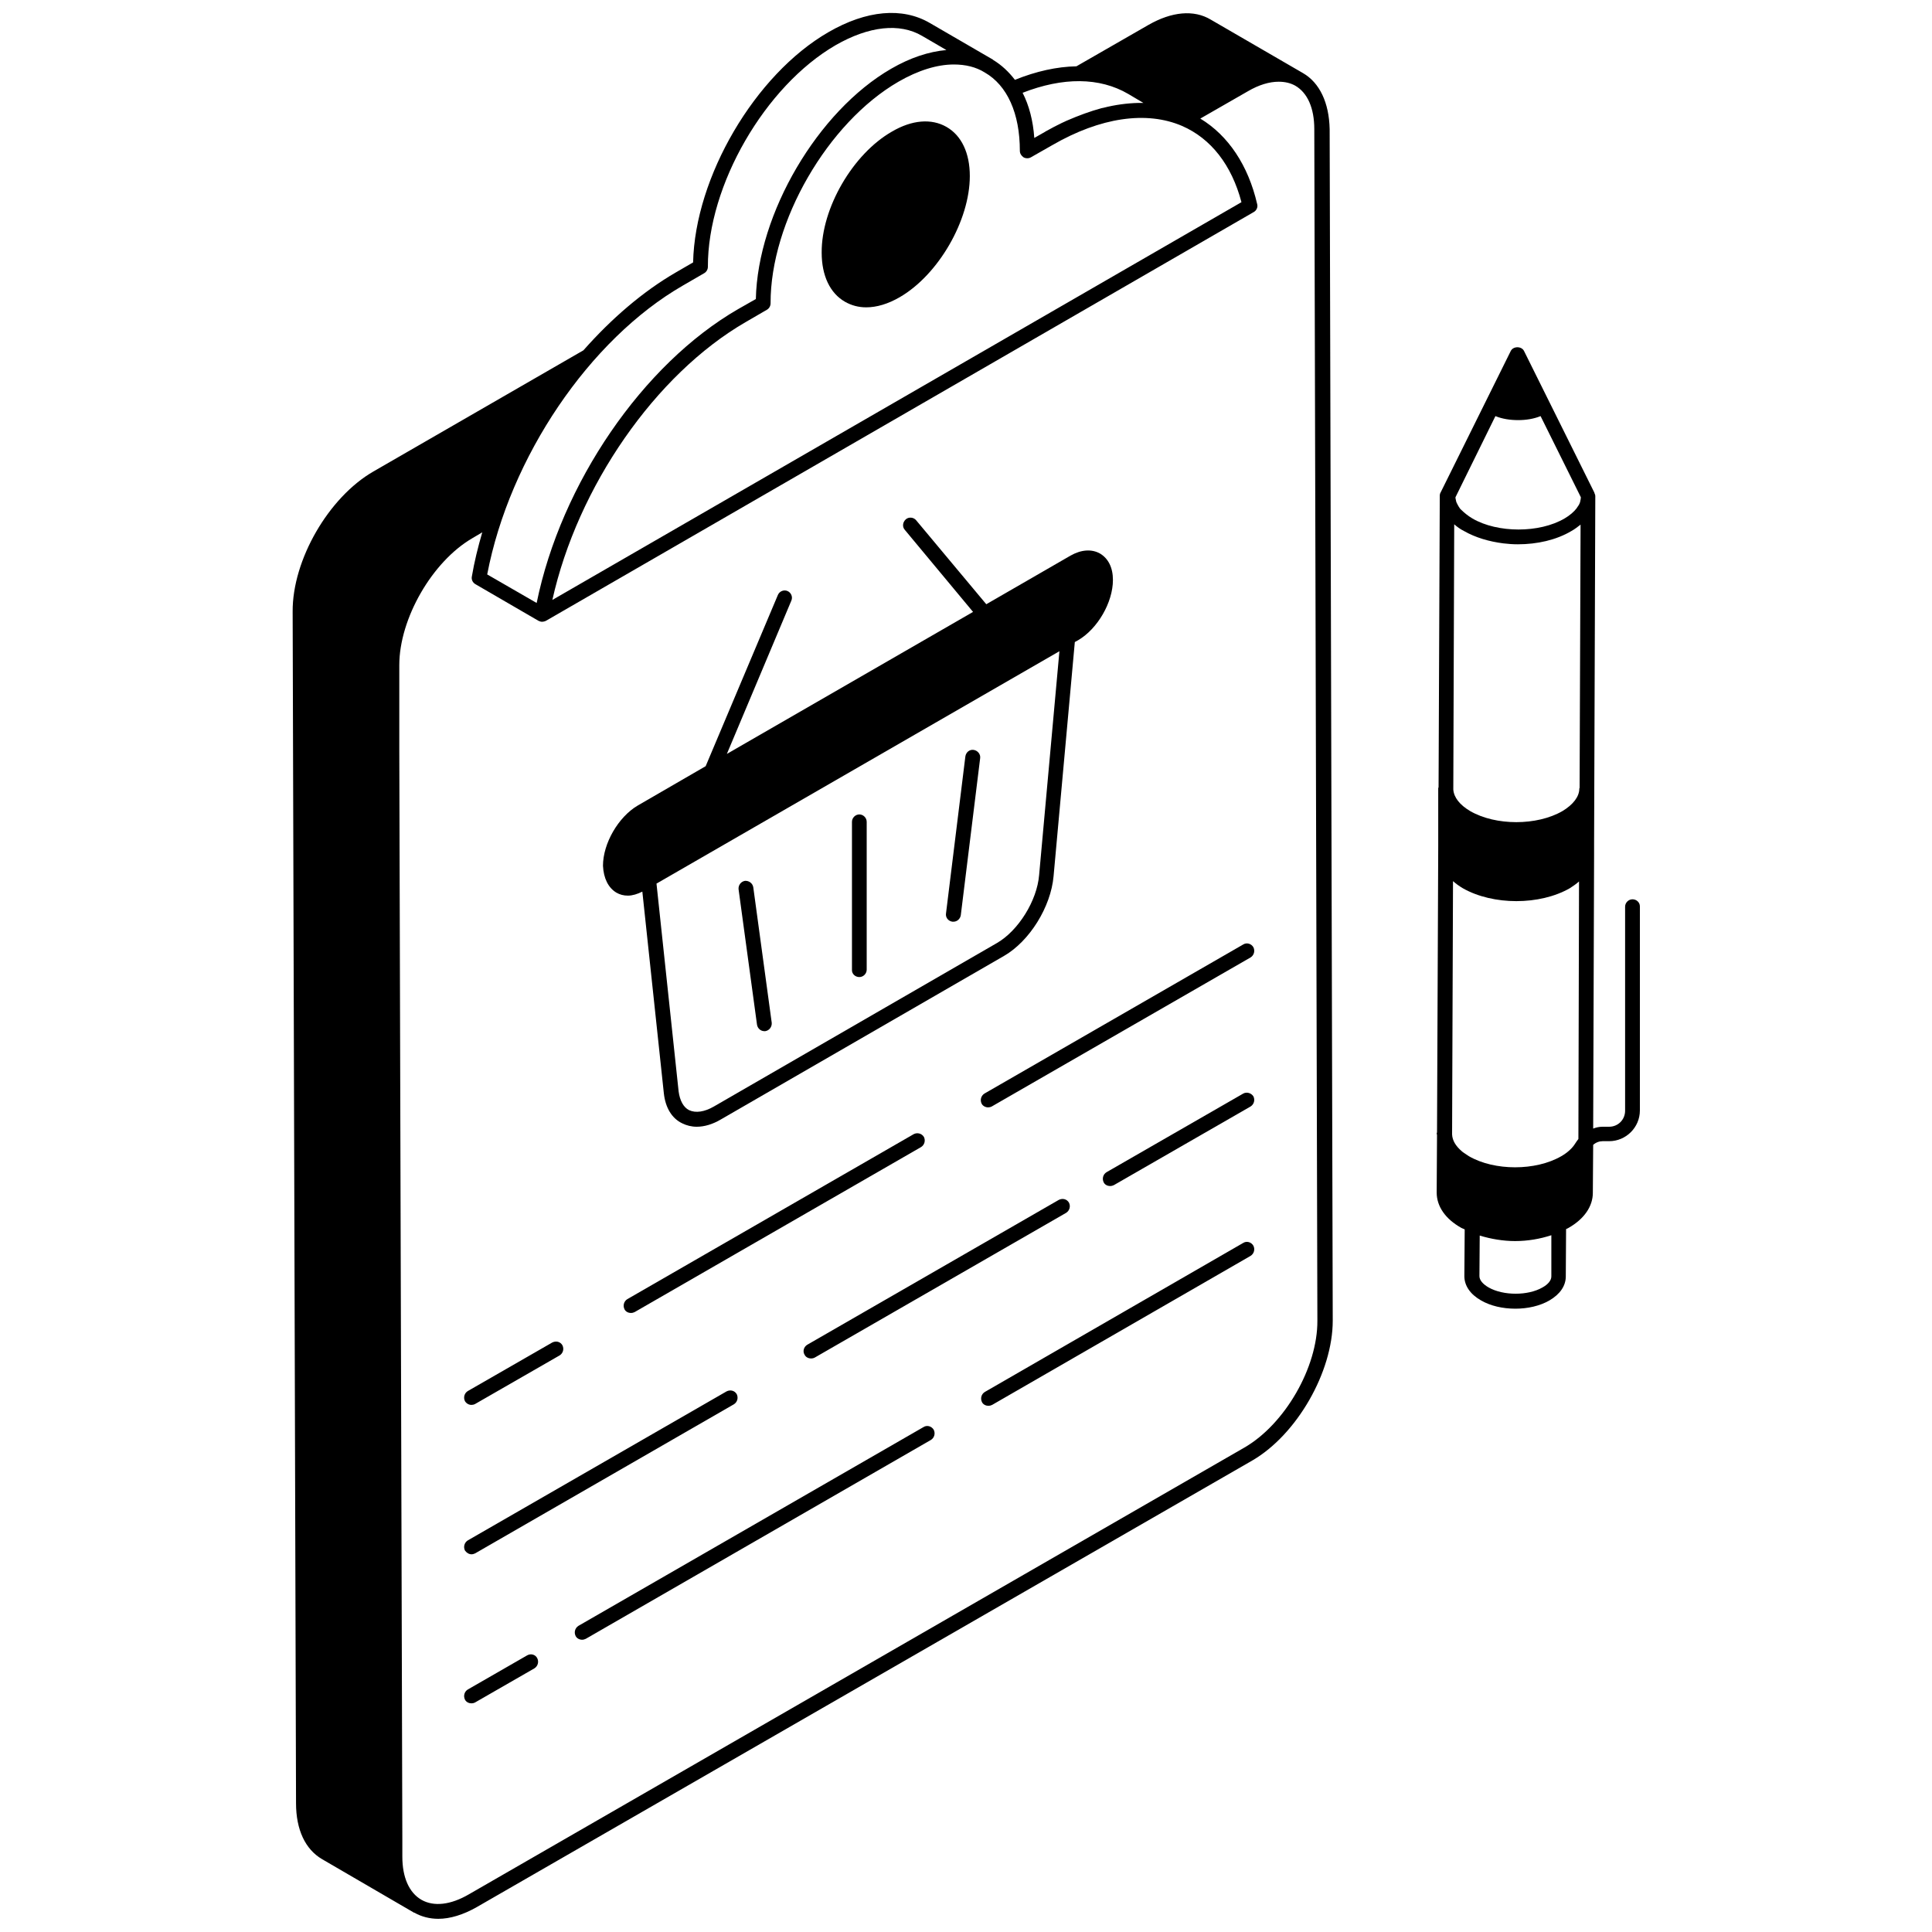
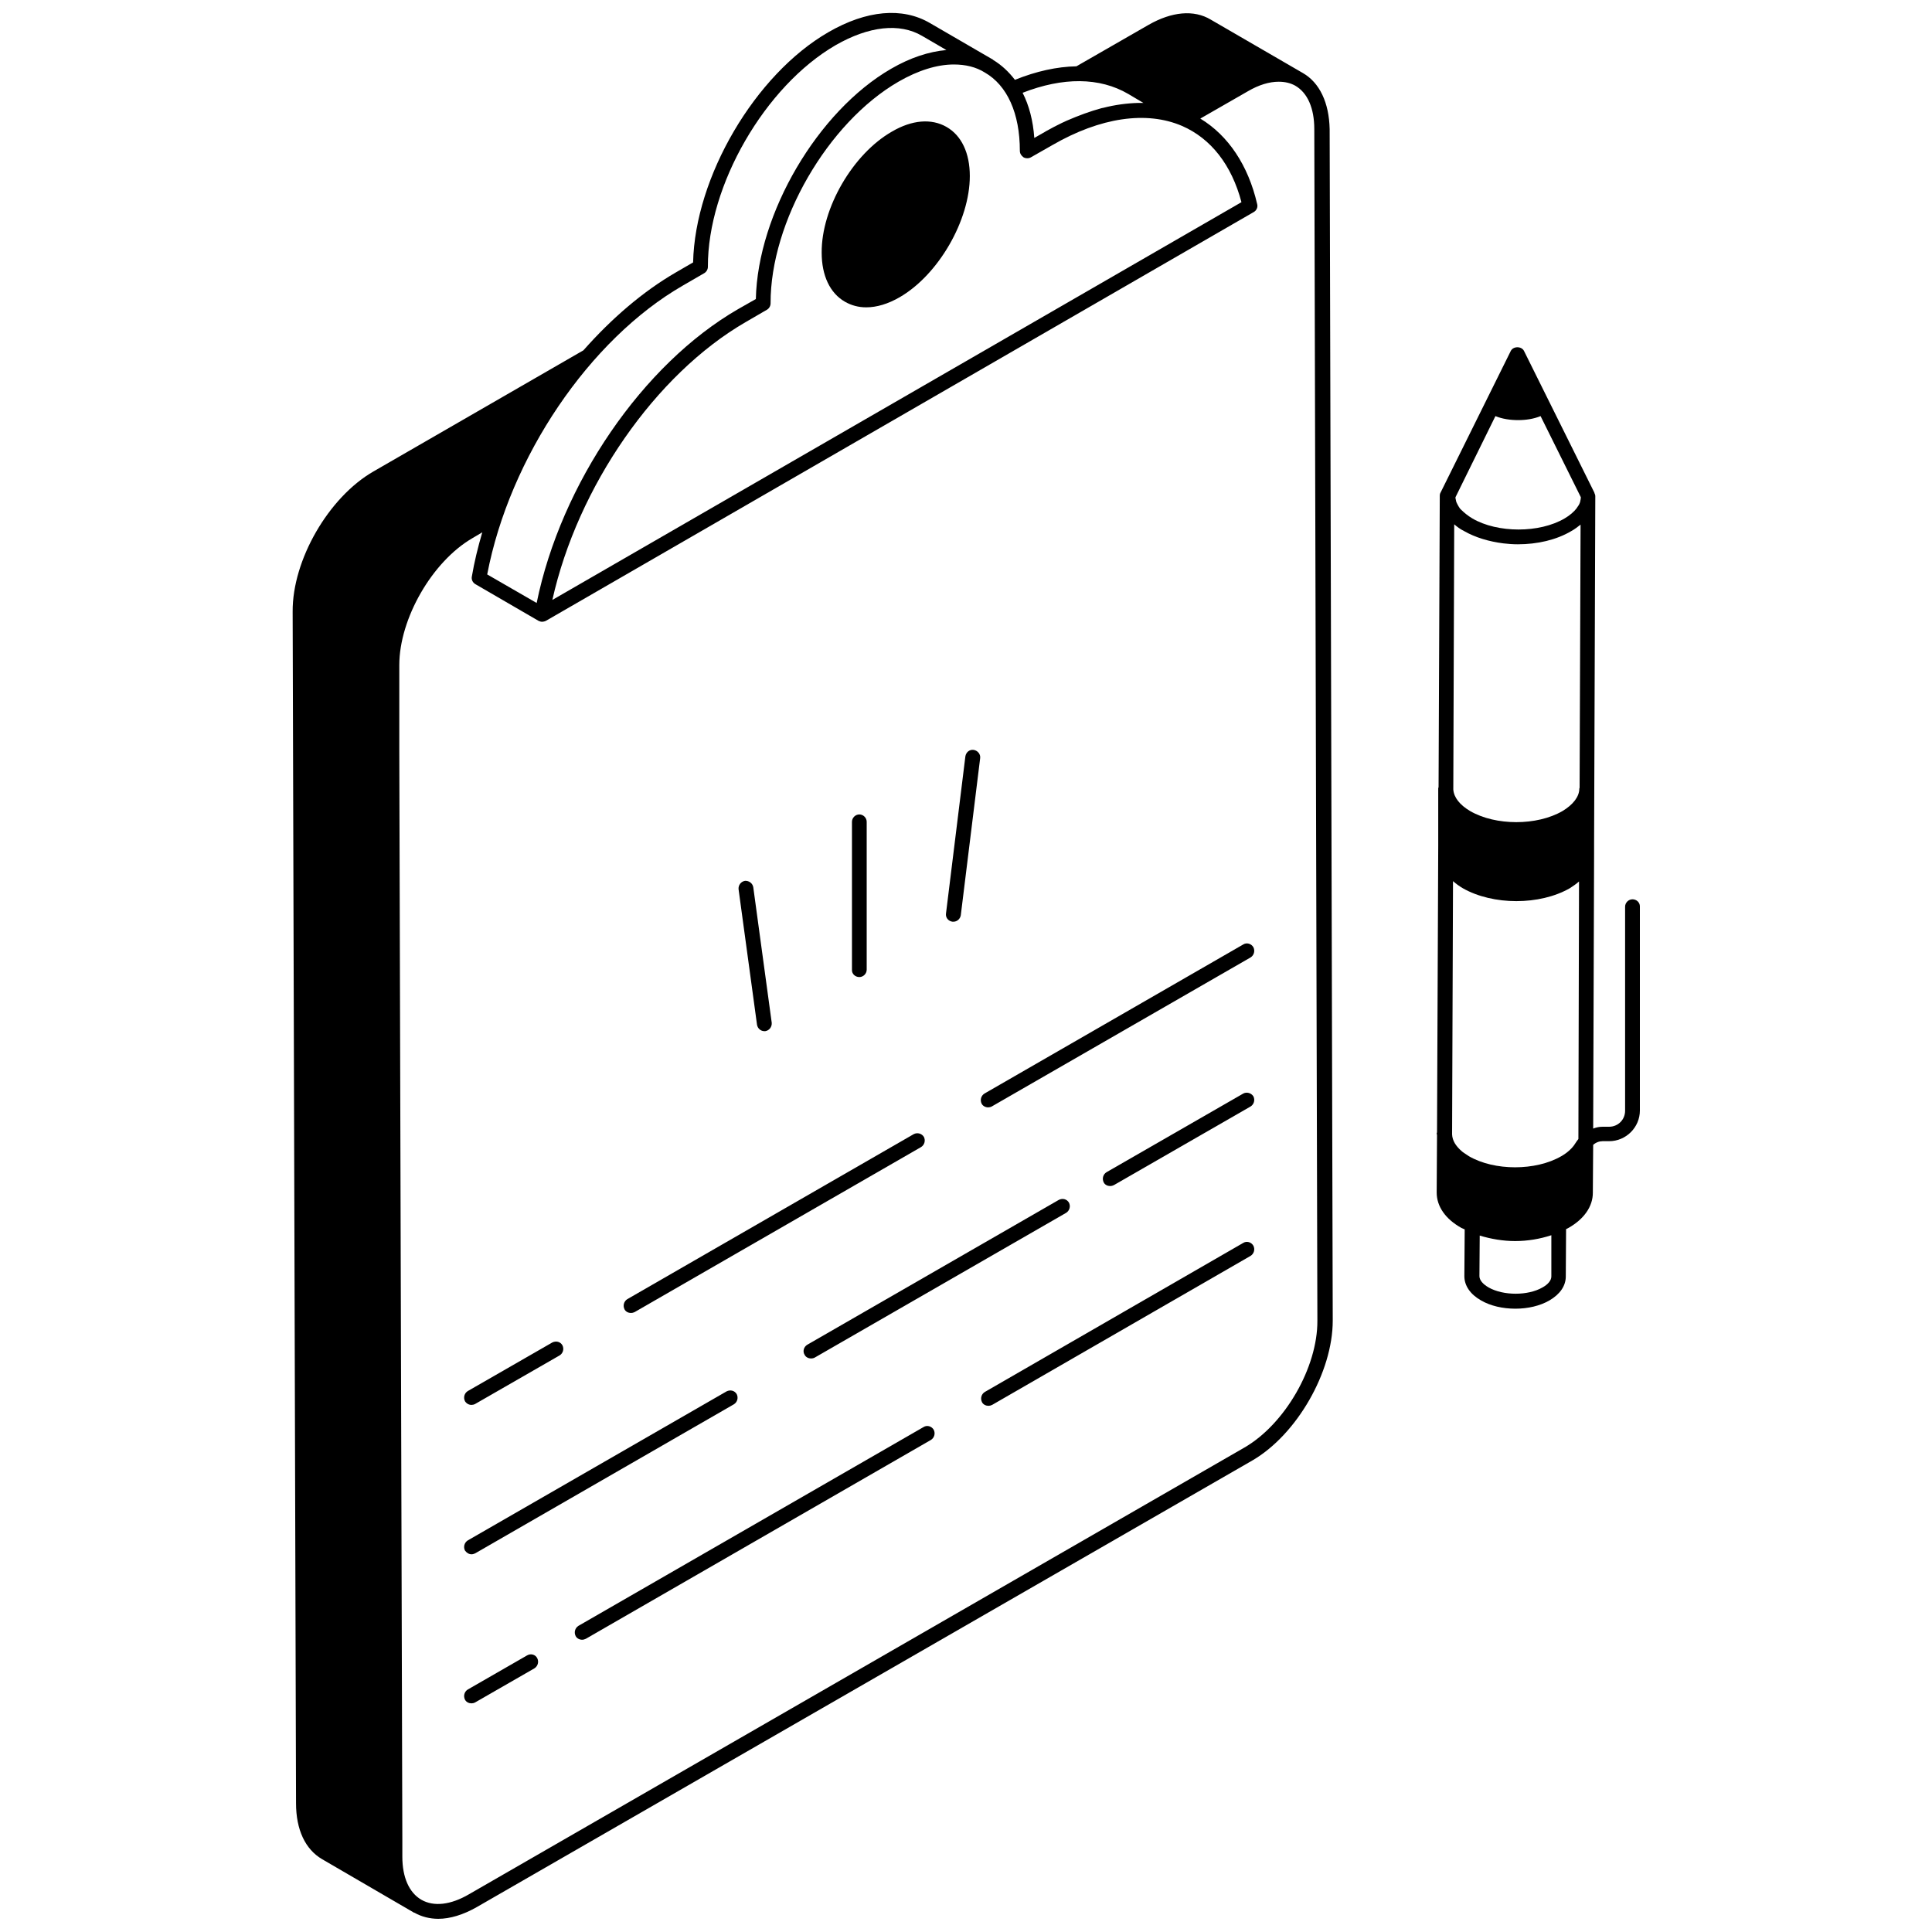
<svg xmlns="http://www.w3.org/2000/svg" width="32" height="32" viewBox="0 0 28 40" fill="none">
-   <path d="M6.758 18.479C6.834 18.523 6.911 18.543 7 18.543C7.095 18.543 7.197 18.511 7.299 18.46L7.744 22.634C7.776 22.933 7.91 23.156 8.126 23.258C8.215 23.302 8.317 23.328 8.425 23.328C8.584 23.328 8.756 23.277 8.928 23.175L14.789 19.79C15.317 19.484 15.756 18.778 15.813 18.142L16.253 13.293L16.323 13.254C16.724 13.019 17.042 12.472 17.042 12.007C17.042 11.752 16.946 11.562 16.774 11.46C16.603 11.364 16.386 11.377 16.163 11.504L14.42 12.51L12.969 10.773C12.918 10.709 12.816 10.696 12.753 10.753C12.689 10.811 12.676 10.906 12.733 10.97L14.146 12.669L9.049 15.609L10.385 12.433C10.417 12.357 10.379 12.268 10.303 12.236C10.226 12.204 10.137 12.242 10.105 12.319L8.61 15.863L7.203 16.678C6.803 16.913 6.484 17.461 6.484 17.925C6.497 18.186 6.593 18.377 6.758 18.479ZM15.934 13.483L15.514 18.116C15.47 18.651 15.082 19.268 14.643 19.523L8.782 22.908C8.584 23.023 8.4 23.048 8.266 22.984C8.152 22.927 8.075 22.787 8.05 22.596L7.592 18.294L15.934 13.483Z" fill="black" />
  <path d="M13.72 19.083C13.726 19.083 13.733 19.083 13.739 19.083C13.815 19.083 13.879 19.026 13.892 18.95L14.293 15.698C14.305 15.615 14.242 15.539 14.159 15.526C14.07 15.513 14 15.577 13.987 15.66L13.586 18.912C13.573 18.994 13.631 19.071 13.72 19.083ZM11.792 20.229C11.874 20.229 11.944 20.159 11.944 20.076V17.015C11.944 16.932 11.874 16.862 11.792 16.862C11.709 16.862 11.639 16.932 11.639 17.015V20.076C11.633 20.159 11.703 20.229 11.792 20.229ZM9.825 21.349C9.832 21.349 9.838 21.349 9.844 21.349C9.927 21.336 9.984 21.26 9.978 21.177L9.596 18.371C9.583 18.288 9.507 18.231 9.424 18.237C9.342 18.25 9.284 18.326 9.291 18.409L9.673 21.215C9.685 21.291 9.749 21.349 9.825 21.349ZM3.761 29.087C3.786 29.087 3.812 29.081 3.837 29.068L5.587 28.062C5.657 28.018 5.683 27.929 5.644 27.852C5.6 27.776 5.511 27.757 5.434 27.795L3.684 28.801C3.614 28.845 3.589 28.934 3.627 29.011C3.659 29.061 3.71 29.087 3.761 29.087ZM12.918 23.481L6.987 26.898C6.917 26.942 6.892 27.032 6.93 27.108C6.955 27.159 7.013 27.184 7.063 27.184C7.089 27.184 7.114 27.178 7.14 27.165L13.071 23.748C13.141 23.703 13.166 23.614 13.128 23.538C13.084 23.468 12.994 23.442 12.918 23.481ZM19.74 19.554L14.382 22.641C14.312 22.685 14.286 22.774 14.324 22.851C14.35 22.901 14.407 22.927 14.458 22.927C14.483 22.927 14.509 22.921 14.534 22.908L19.893 19.822C19.963 19.777 19.988 19.688 19.95 19.611C19.905 19.535 19.81 19.51 19.74 19.554ZM3.761 32.18C3.786 32.18 3.812 32.173 3.837 32.161L9.195 29.074C9.265 29.03 9.291 28.941 9.253 28.864C9.208 28.788 9.119 28.769 9.043 28.807L3.684 31.893C3.614 31.938 3.589 32.027 3.627 32.103C3.659 32.148 3.71 32.18 3.761 32.18ZM10.659 28.05C10.684 28.101 10.742 28.126 10.793 28.126C10.818 28.126 10.844 28.12 10.869 28.107L16.074 25.11C16.144 25.065 16.17 24.976 16.132 24.9C16.087 24.823 15.998 24.804 15.922 24.842L10.716 27.84C10.64 27.884 10.614 27.98 10.659 28.05ZM19.74 22.641L16.908 24.27C16.838 24.314 16.813 24.403 16.851 24.48C16.876 24.531 16.933 24.556 16.984 24.556C17.01 24.556 17.035 24.55 17.061 24.537L19.893 22.908C19.963 22.863 19.988 22.774 19.95 22.698C19.905 22.628 19.81 22.602 19.74 22.641ZM4.913 34.273L3.684 34.98C3.614 35.024 3.589 35.113 3.627 35.19C3.653 35.241 3.71 35.266 3.761 35.266C3.786 35.266 3.812 35.26 3.837 35.247L5.065 34.541C5.135 34.496 5.161 34.407 5.123 34.331C5.084 34.254 4.989 34.229 4.913 34.273ZM13.122 29.545L5.975 33.662C5.905 33.707 5.88 33.796 5.918 33.872C5.943 33.923 6.001 33.949 6.052 33.949C6.077 33.949 6.103 33.942 6.128 33.93L13.274 29.812C13.344 29.768 13.37 29.679 13.332 29.602C13.287 29.526 13.192 29.501 13.122 29.545ZM19.74 25.733L14.388 28.82C14.318 28.864 14.293 28.953 14.331 29.03C14.356 29.081 14.414 29.106 14.464 29.106C14.49 29.106 14.515 29.1 14.541 29.087L19.893 26.001C19.963 25.956 19.988 25.867 19.95 25.791C19.905 25.714 19.81 25.689 19.74 25.733Z" fill="black" />
  <path d="M20.976 1.513L19.067 0.406C18.717 0.196 18.259 0.241 17.781 0.514L16.286 1.373C15.885 1.38 15.452 1.475 15.013 1.653C14.886 1.488 14.739 1.348 14.561 1.24L14.555 1.233L13.251 0.476C12.684 0.145 11.94 0.209 11.15 0.667C9.63 1.545 8.389 3.664 8.35 5.433L7.988 5.643C7.307 6.038 6.658 6.598 6.079 7.253L1.732 9.761C0.803 10.295 0.052 11.594 0.059 12.663L0.129 37.334C0.129 37.882 0.32 38.289 0.67 38.493L2.572 39.6C2.572 39.6 2.572 39.6 2.579 39.6C2.725 39.683 2.897 39.727 3.075 39.727C3.317 39.727 3.59 39.644 3.87 39.485L19.926 30.239C20.849 29.704 21.593 28.406 21.593 27.343L21.529 2.672C21.517 2.124 21.32 1.711 20.976 1.513ZM17.361 1.946L17.673 2.131C17.641 2.131 17.616 2.131 17.584 2.131C17.578 2.131 17.571 2.131 17.565 2.131C17.336 2.137 17.088 2.169 16.84 2.233C16.827 2.233 16.82 2.239 16.808 2.239C16.572 2.303 16.331 2.392 16.082 2.5C16.05 2.513 16.019 2.532 15.987 2.544C15.879 2.595 15.771 2.653 15.669 2.71C15.656 2.716 15.643 2.723 15.637 2.729L15.414 2.856C15.389 2.5 15.306 2.182 15.172 1.921C16.006 1.596 16.763 1.596 17.361 1.946ZM14.389 1.501C14.854 1.768 15.115 2.347 15.115 3.123C15.115 3.181 15.147 3.225 15.191 3.257C15.236 3.283 15.3 3.283 15.344 3.257L15.79 3.003C16.782 2.43 17.737 2.29 18.475 2.608C19.073 2.869 19.5 3.416 19.703 4.186L5.436 12.421C5.958 10.079 7.568 7.75 9.439 6.668L9.878 6.413C9.922 6.388 9.954 6.337 9.954 6.28C9.948 4.593 11.138 2.538 12.601 1.692C13.009 1.456 13.403 1.335 13.747 1.335C13.989 1.335 14.205 1.386 14.389 1.501ZM8.14 5.911L8.58 5.656C8.624 5.631 8.656 5.58 8.656 5.523C8.65 3.836 9.84 1.781 11.303 0.934C11.991 0.54 12.627 0.47 13.091 0.743L13.594 1.036C13.231 1.068 12.843 1.195 12.449 1.424C10.928 2.303 9.687 4.422 9.649 6.191L9.28 6.401C7.307 7.54 5.614 10.015 5.111 12.484L4.087 11.893C4.551 9.468 6.206 7.024 8.14 5.911ZM19.761 29.972L3.711 39.218C3.33 39.441 2.98 39.479 2.725 39.333C2.47 39.186 2.33 38.868 2.33 38.442V38.092L2.267 15.507V13.77C2.267 12.809 2.948 11.625 3.781 11.142L3.985 11.021C3.896 11.326 3.82 11.632 3.769 11.937C3.756 12.001 3.788 12.064 3.845 12.096L5.15 12.854C5.175 12.866 5.2 12.873 5.226 12.873C5.245 12.873 5.27 12.866 5.29 12.86L5.296 12.854H5.302L19.958 4.39C20.015 4.358 20.047 4.288 20.028 4.224C19.843 3.423 19.43 2.805 18.851 2.455L19.837 1.889C20.066 1.755 20.282 1.692 20.473 1.692C20.601 1.692 20.715 1.717 20.817 1.774C21.071 1.921 21.211 2.239 21.211 2.672L21.275 27.343C21.281 28.311 20.601 29.488 19.761 29.972Z" fill="black" />
  <path d="M11.012 5.23C11.012 5.707 11.184 6.07 11.495 6.248C11.629 6.324 11.775 6.363 11.934 6.363C12.151 6.363 12.386 6.293 12.628 6.153C13.43 5.688 14.079 4.562 14.079 3.645C14.079 3.168 13.907 2.805 13.595 2.627C13.284 2.449 12.883 2.481 12.469 2.723C11.655 3.187 11.005 4.313 11.012 5.23ZM27.799 18.619C27.716 18.619 27.646 18.689 27.646 18.772V22.997C27.646 23.182 27.5 23.328 27.315 23.328H27.182C27.112 23.328 27.048 23.341 26.985 23.366L27.004 17.677V17.671V17.461L27.029 10.276C27.029 10.251 27.023 10.232 27.01 10.206V10.2L25.553 7.266C25.502 7.164 25.33 7.164 25.279 7.266L23.828 10.193C23.815 10.213 23.809 10.238 23.809 10.263L23.784 16.296C23.784 16.302 23.777 16.309 23.777 16.322C23.777 16.322 23.777 16.322 23.777 16.328V17.512L23.752 23.442C23.752 23.449 23.745 23.462 23.745 23.468C23.745 23.481 23.752 23.487 23.752 23.5L23.745 24.69C23.745 24.976 23.924 25.237 24.255 25.422C24.274 25.434 24.305 25.441 24.325 25.453L24.318 26.421C24.318 26.618 24.439 26.796 24.662 26.923C24.859 27.038 25.114 27.095 25.375 27.095C25.629 27.095 25.884 27.038 26.081 26.923C26.297 26.796 26.418 26.624 26.418 26.427L26.424 25.447C26.437 25.441 26.456 25.434 26.475 25.422C26.8 25.237 26.978 24.976 26.978 24.696L26.985 23.703C27.042 23.652 27.112 23.627 27.182 23.627H27.315C27.665 23.627 27.952 23.341 27.952 22.991V18.765C27.952 18.683 27.882 18.619 27.799 18.619ZM24.961 8.615C25.101 8.673 25.266 8.698 25.432 8.698C25.591 8.698 25.756 8.673 25.896 8.615L26.73 10.295C26.73 10.321 26.724 10.352 26.717 10.378C26.717 10.384 26.717 10.391 26.711 10.403C26.698 10.442 26.679 10.473 26.654 10.505C26.647 10.512 26.647 10.518 26.647 10.518C26.59 10.594 26.501 10.671 26.393 10.734C26.132 10.887 25.788 10.963 25.438 10.963C25.095 10.963 24.744 10.887 24.484 10.734C24.388 10.677 24.312 10.613 24.248 10.55C24.242 10.543 24.235 10.537 24.229 10.531C24.21 10.505 24.191 10.473 24.178 10.448C24.172 10.435 24.165 10.422 24.159 10.41C24.146 10.384 24.146 10.365 24.14 10.34C24.134 10.327 24.134 10.308 24.134 10.295L24.961 8.615ZM26.119 26.427C26.119 26.51 26.049 26.593 25.934 26.656C25.635 26.828 25.126 26.828 24.821 26.656C24.7 26.586 24.63 26.503 24.63 26.421L24.636 25.581C24.865 25.651 25.12 25.695 25.368 25.695C25.629 25.695 25.884 25.651 26.119 25.574V26.427ZM26.679 23.582C26.66 23.608 26.634 23.64 26.615 23.672C26.558 23.767 26.456 23.863 26.323 23.939C25.794 24.244 24.942 24.244 24.414 23.939C24.382 23.92 24.35 23.894 24.318 23.875C24.299 23.863 24.28 23.85 24.267 23.837C24.14 23.729 24.07 23.614 24.064 23.487L24.083 18.243C24.14 18.294 24.21 18.345 24.286 18.39C24.598 18.568 24.999 18.657 25.394 18.657C25.794 18.657 26.189 18.568 26.501 18.39C26.571 18.345 26.634 18.301 26.692 18.25L26.679 23.582ZM26.704 16.309C26.704 16.315 26.698 16.322 26.698 16.328C26.698 16.493 26.571 16.659 26.348 16.793C25.82 17.098 24.967 17.098 24.439 16.793C24.223 16.665 24.102 16.512 24.089 16.347L24.108 10.855C24.165 10.906 24.235 10.957 24.312 10.995C24.547 11.129 24.827 11.212 25.126 11.25C25.228 11.262 25.324 11.269 25.425 11.269C25.826 11.269 26.221 11.18 26.533 10.995C26.603 10.957 26.666 10.906 26.724 10.862L26.704 16.309Z" fill="black" />
</svg>